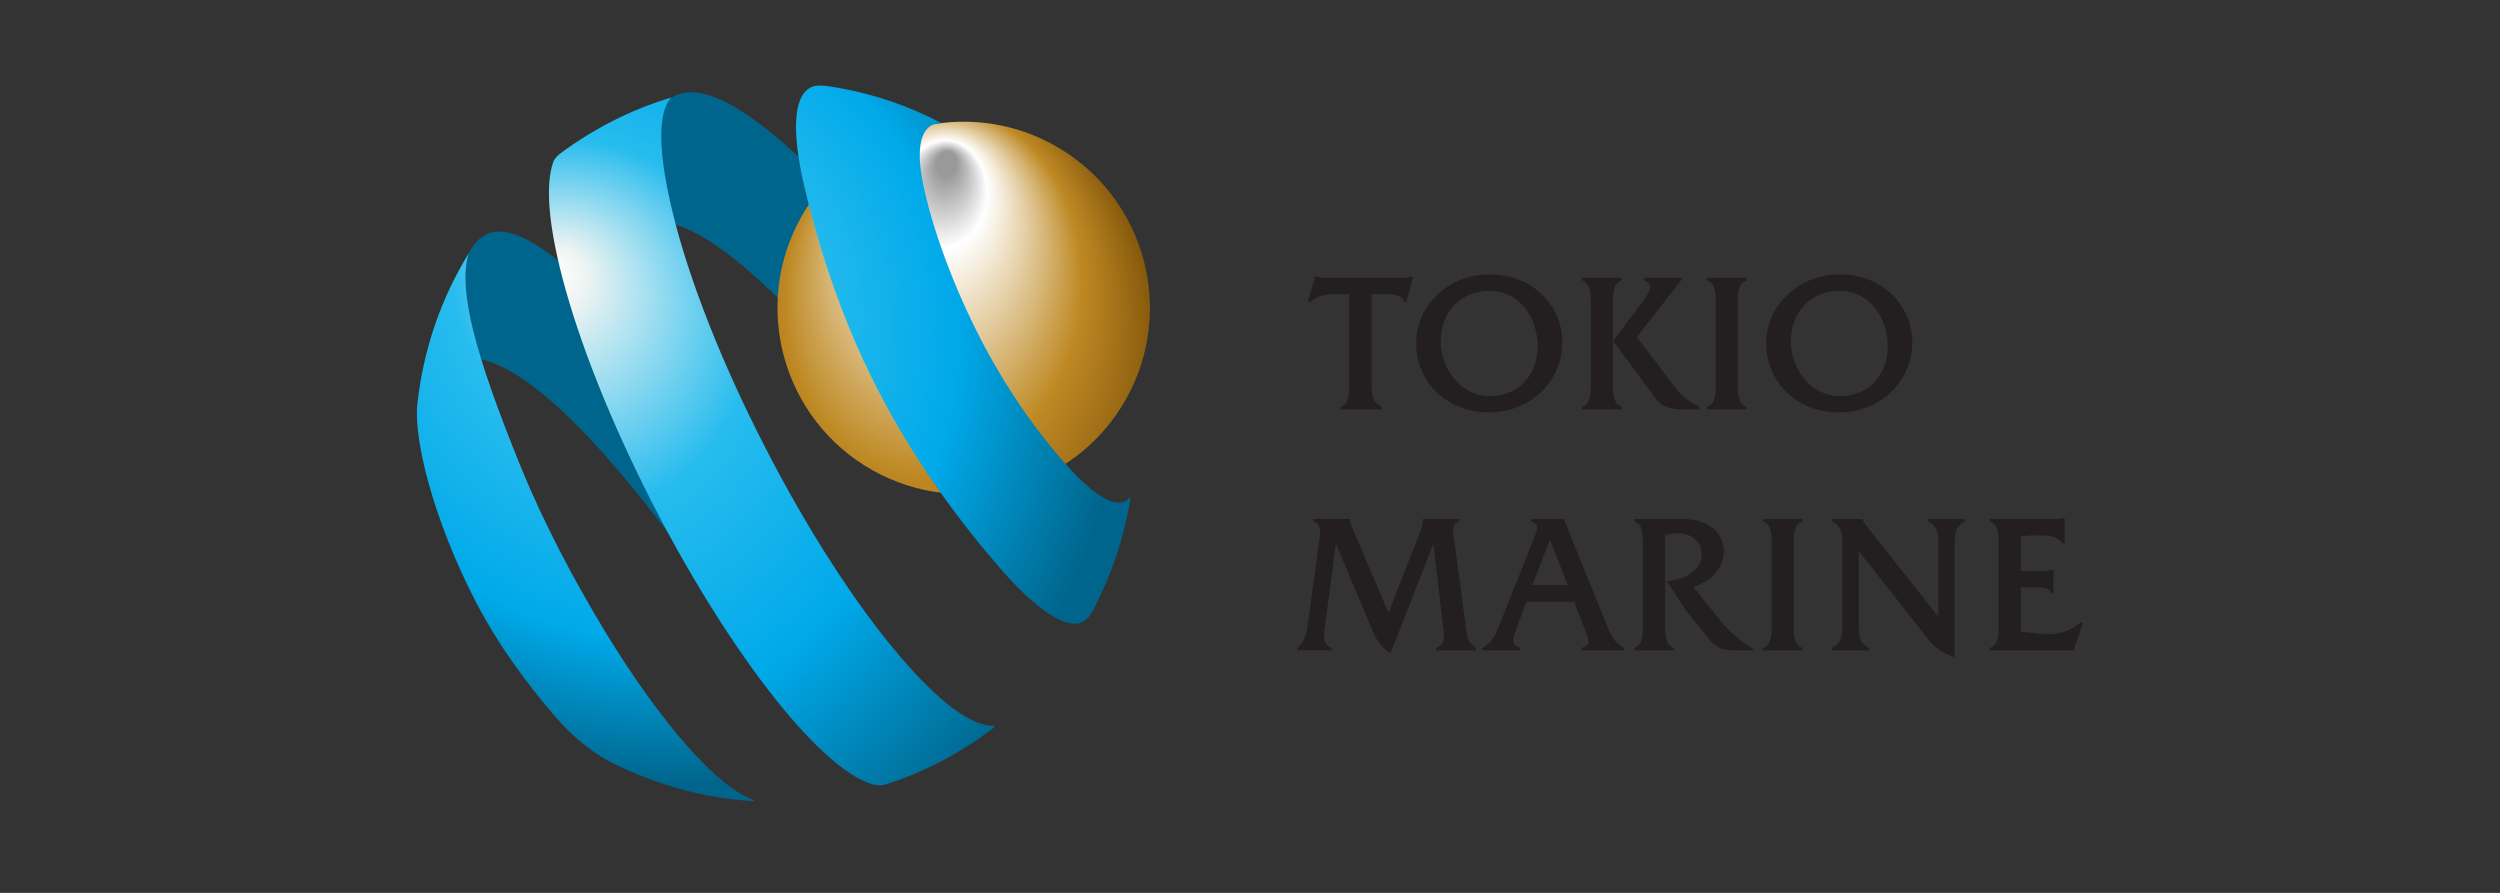
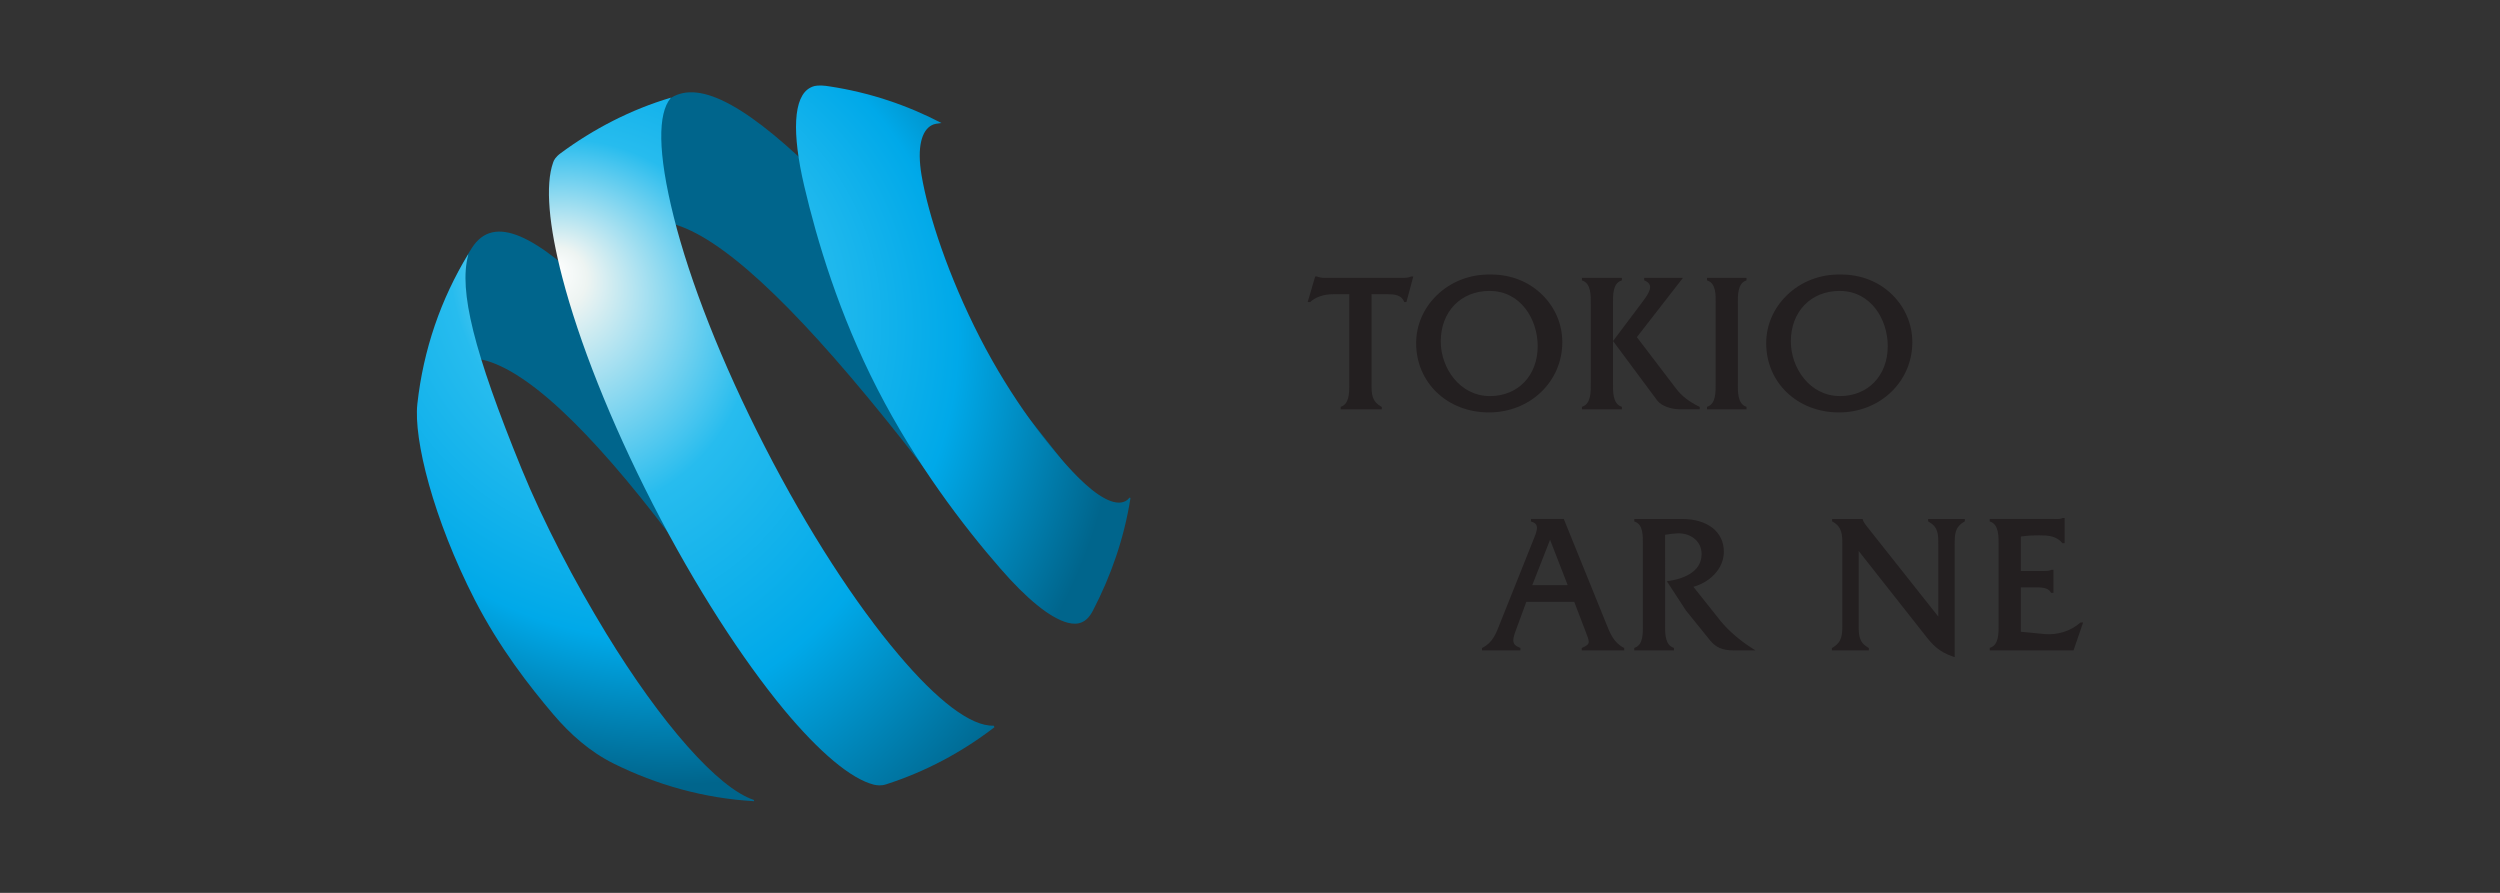
<svg xmlns="http://www.w3.org/2000/svg" version="1.1" id="Tokio_Marine" x="0px" y="0px" viewBox="0 0 280 100" style="enable-background:new 0 0 280 100;" xml:space="preserve">
  <rect x="0" y="0" width="280" height="100" fill="#333333" stroke="none" />
  <style type="text/css">
	.st0{fill:#231F20;}
	.st1{fill:#00658C;}
	.st2{fill:url(#SVGID_1_);}
	.st3{fill:url(#SVGID_2_);}
	.st4{fill:url(#SVGID_3_);}
	.st5{fill:url(#SVGID_4_);}
</style>
  <g>
    <path class="st0" d="M151.119,43.266c0,0.9-0.074,1.961-0.884,2.268l-0.081,0.031v0.277   h4.605v-0.263l-0.064-0.034c-1.063-0.624-1.082-1.393-1.082-2.548V32.954h1.853   c0.69,0,1.51,0.091,1.772,0.802l0.033,0.077h0.249l0.769-2.866h-0.253   c-0.249,0.126-0.544,0.157-0.987,0.157h-8.75c-0.213,0-0.624-0.071-0.812-0.157   h-0.186l-0.84,2.866h0.28c0.594-0.571,1.533-0.879,2.568-0.879h1.808V43.266z" />
    <path class="st0" d="M161.364,38.241c0-3.332,2.25-5.658,5.464-5.658   c3.499,0,5.393,3.186,5.393,6.185c0,3.293-2.197,5.593-5.349,5.593   C163.472,44.36,161.364,41.183,161.364,38.241z M160.905,33.087   c-1.481,1.447-2.297,3.341-2.297,5.35c0,4.423,3.504,7.755,8.153,7.755   c4.609,0,8.218-3.453,8.218-7.862c0-1.987-0.786-3.861-2.218-5.285   c-1.497-1.493-3.553-2.309-5.78-2.298   C164.666,30.695,162.507,31.523,160.905,33.087z" />
    <path class="st0" d="M180.658,42.91v-8.868c-0.014-0.963-0.028-2.279,0.907-2.61   l0.083-0.031V31.124h-4.473v0.277l0.079,0.031   c0.939,0.346,0.924,1.655,0.913,2.61v8.863   c0.01,0.963,0.026,2.279-0.913,2.629l-0.079,0.031v0.277h4.473V45.565   l-0.081-0.031C180.631,45.184,180.644,43.87,180.658,42.91z" />
    <path class="st0" d="M190.3,45.538c-1.166-0.573-1.961-1.196-2.594-2.033   c0,0-3.862-5.073-4.377-5.746c0.112-0.141,4.734-6.09,5.159-6.635h-4.34v0.27   l0.071,0.033c0.33,0.144,0.514,0.329,0.575,0.559   c0.134,0.518-0.404,1.246-0.881,1.882l-3.25,4.328l4.941,6.651   c0.43,0.585,1.493,0.994,2.574,0.994h2.195v-0.27L190.3,45.538z" />
    <path class="st0" d="M191.184,31.124v0.277l0.079,0.031   c0.926,0.341,0.907,1.584,0.889,2.582v8.915   c0.01,0.958,0.024,2.276-0.888,2.605l-0.081,0.029v0.279h4.426V45.565   l-0.081-0.031c-0.915-0.349-0.896-1.653-0.888-2.605v-8.87   c-0.009-0.963-0.028-2.283,0.888-2.627l0.081-0.031v-0.277H191.184z" />
    <path class="st0" d="M200.573,38.241c0-3.332,2.245-5.658,5.462-5.658   c3.503,0,5.393,3.186,5.393,6.185c0,3.293-2.202,5.593-5.352,5.593   C202.677,44.36,200.573,41.183,200.573,38.241z M200.112,33.087   c-1.481,1.447-2.298,3.341-2.298,5.35c0,4.423,3.504,7.755,8.154,7.755   c4.605,0,8.213-3.453,8.213-7.862c0-1.987-0.786-3.861-2.212-5.285   c-1.502-1.493-3.553-2.309-5.78-2.298   C203.869,30.695,201.712,31.523,200.112,33.087z" />
    <g>
-       <path class="st0" d="M197.444,58.124v0.277l0.079,0.031    c0.926,0.341,0.907,1.584,0.889,2.582v8.915    c0.01,0.958,0.024,2.276-0.886,2.605l-0.083,0.029v0.279h4.426v-0.277    l-0.081-0.031c-0.917-0.349-0.898-1.653-0.888-2.605v-8.87    c-0.01-0.963-0.029-2.283,0.888-2.627l0.081-0.031v-0.277H197.444z" />
-       <path class="st0" d="M162.746,59.596l1.449,10.797c0.129,1.015,0.237,1.571,1.072,2.154    l0.052,0.04v0.255h-4.494v-0.284l0.089-0.026    c0.674-0.212,0.815-0.764,0.815-1.517c0,0-1.089-9.197-1.194-10.1    l-4.807,12.288l-0.132-0.1c-1.094-0.834-1.43-1.436-1.975-2.71l-3.998-9.495    l-1.204,9.09c-0.065,0.468-0.117,0.876-0.117,1.223    c0,0.618,0.169,1.061,0.757,1.326l0.076,0.031v0.272h-3.835v-0.244l0.041-0.043    c0.862-0.755,1.006-1.743,1.173-2.885l1.295-9.491    c0.096-0.611,0.206-1.292-0.642-1.751l-0.065-0.041v-0.261h4.103    c-0.052,0.322,0.108,0.64,0.292,1.089c0,0,3.786,8.88,4.012,9.414    c0.212-0.533,3.542-9.035,3.542-9.035c0.175-0.466,0.32-0.881,0.32-1.325    v-0.143h4.058v0.286C162.944,58.459,162.689,59.094,162.746,59.596z" />
      <path class="st0" d="M173.608,60.457c0.2,0.521,1.855,4.774,1.972,5.075h-3.962    C171.737,65.231,173.407,60.978,173.608,60.457z M175.145,58.124h-3.682v0.277    l0.086,0.034c0.272,0.077,0.444,0.205,0.528,0.382    c0.17,0.358-0.046,0.905-0.234,1.39l-3.833,9.588    c-0.427,1.118-0.829,2.181-1.956,2.744l-0.069,0.033v0.27h4.301v-0.277    l-0.083-0.031c-0.351-0.133-0.561-0.291-0.649-0.494    c-0.043-0.089-0.065-0.2-0.065-0.318c0-0.335,0.153-0.776,0.346-1.29    c0,0,0.943-2.546,1.113-3.023h5.368l1.259,3.288    c0.227,0.583,0.361,0.927,0.361,1.177c0,0.299-0.206,0.439-0.705,0.666    l-0.076,0.031v0.272h4.76v-0.265l-0.071-0.038    c-1.104-0.563-1.524-1.619-1.968-2.739L175.145,58.124z" />
      <path class="st0" d="M186.493,59.894c0.533-0.086,0.968-0.139,1.377-0.158    c0.791-0.034,1.535,0.224,2.039,0.709c0.439,0.416,0.669,0.972,0.669,1.609    c0,2.145-2.317,2.813-3.699,3.019l-0.191,0.026l2.13,3.265    c0.005,0.012,2.691,3.332,2.691,3.332c0.667,0.827,1.407,1.146,2.649,1.146    h2.457l-0.368-0.23c-1.366-0.865-2.682-2.001-3.534-3.054l-3.052-3.835    c1.726-0.471,3.411-1.935,3.411-3.934c0-2.228-1.836-3.664-4.679-3.664h-5.355    v0.277l0.077,0.031c0.924,0.341,0.884,1.536,0.884,2.582v8.949    c0.012,0.95,0.04,2.242-0.881,2.57l-0.081,0.029v0.279h4.447v-0.279    l-0.081-0.029c-0.833-0.296-0.911-1.363-0.911-2.271V59.894z" />
      <path class="st0" d="M220.062,58.124v0.262l-0.057,0.038    c-1.082,0.621-1.082,1.435-1.082,2.66v12.512l-0.169-0.053    c-1.641-0.556-2.329-1.337-3.265-2.551c0,0-6.902-8.748-7.317-9.281v8.282    c0,1.16,0.017,1.929,1.075,2.553l0.064,0.034v0.263h-4.141v-0.263l0.064-0.034    c1.106-0.649,1.106-1.457,1.106-2.684v-8.777c0-1.225,0-2.039-1.084-2.66    l-0.064-0.038v-0.262h3.432c-0.012,0.253,0.351,0.683,0.643,1.058l7.821,9.875    v-8.106c0-1.158-0.021-1.928-1.08-2.525l-0.062-0.04v-0.262H220.062z" />
      <path class="st0" d="M230.01,58.124h-7.16v0.277l0.083,0.031    c0.938,0.344,0.92,1.664,0.91,2.627v8.865    c0.01,0.963,0.028,2.281-0.908,2.61l-0.084,0.029v0.279h9.385l1.075-3.129    h-0.291l-0.034,0.031c-1.048,0.926-2.536,1.397-3.972,1.27    c0,0-2.472-0.237-2.682-0.255v-4.974h1.571c0.661-0.003,1.479-0.003,1.781,0.554    l0.034,0.062h0.268v-2.581h-0.222l-0.024,0.012    c-0.241,0.12-0.587,0.12-0.914,0.12h-2.495v-3.857    c0.69-0.114,1.421-0.136,2.119-0.136c0.938,0,1.836,0.064,2.501,0.831    l0.038,0.045h0.249v-2.821h-0.224C230.718,58.175,230.379,58.124,230.01,58.124z" />
    </g>
    <path class="st1" d="M67.572,30.759c4.093-14.072,17.948-2.888,42.081,29.805l11.569-6.128   C91.404,16.174,78.476,4.918,73.552,12.618   C68.624,20.32,67.572,30.759,67.572,30.759z" />
    <path class="st1" d="M46.87,45.912c4.093-14.072,18.327-1.956,39.3,29.91l11.569-6.128   C71.81,37.173,57.772,20.069,52.85,27.769   C47.919,35.473,46.87,45.912,46.87,45.912z" />
    <radialGradient id="SVGID_1_" cx="103.192" cy="44.897" r="29.677" fx="102.803" fy="22.777" gradientTransform="matrix(0.993 0.119 -0.149 1.244 7.449 -23.276)" gradientUnits="userSpaceOnUse">
      <stop offset="0.037" style="stop-color:#FFFFFF;stop-opacity:0.5" />
      <stop offset="0.163" style="stop-color:#FFFFFF" />
      <stop offset="0.556" style="stop-color:#BE8923" />
      <stop offset="0.596" style="stop-color:#B78221" />
      <stop offset="1" style="stop-color:#6D4501" />
    </radialGradient>
-     <path id="SVGID_17_" class="st2" d="M89.775,24.231c-5.667,10.022-2.123,22.746,7.895,28.408   c10.04,5.665,22.76,2.131,28.424-7.902c5.663-10.028,2.123-22.736-7.9-28.403   c-3.245-1.832-6.77-2.703-10.245-2.703   C100.674,13.631,93.614,17.443,89.775,24.231z" />
    <radialGradient id="SVGID_2_" cx="65.508" cy="49.777" r="62.661" fx="62.047" fy="30.078" gradientUnits="userSpaceOnUse">
      <stop offset="0" style="stop-color:#FFFFFF" />
      <stop offset="0.056" style="stop-color:#EDF4F2" />
      <stop offset="0.337" style="stop-color:#27BCEE" />
      <stop offset="0.624" style="stop-color:#00A9E9" />
      <stop offset="0.927" style="stop-color:#00658C" />
      <stop offset="1" style="stop-color:#00658C" />
    </radialGradient>
    <path id="SVGID_20_" class="st3" d="M62.812,17.144c-0.599,0.442-0.776,0.79-0.862,1.056   c-0.898,2.522-0.485,7.084,1.037,12.906c1.848,7.086,5.35,16.028,10.131,25.353   c4.795,9.328,10.014,17.369,14.69,23.029c3.933,4.726,7.48,7.742,10.066,8.395   c0.36,0.077,0.8,0.148,1.385-0.043c4.428-1.423,8.516-3.616,12.122-6.395   l-0.091-0.174c-2.525,0.115-6.352-2.839-10.683-7.986   C95.869,67.697,90.534,59.53,85.659,50.027   c-4.884-9.508-8.409-18.599-10.193-25.711c-1.844-7.341-1.772-11.604-0.368-13.309   l0.053-0.072C70.638,12.269,66.466,14.45,62.812,17.144z" />
    <radialGradient id="SVGID_3_" cx="67.268" cy="42.36" r="62.495" fx="70.008" fy="30.328" gradientUnits="userSpaceOnUse">
      <stop offset="0" style="stop-color:#FFFFFF" />
      <stop offset="0.006" style="stop-color:#FFFFFF" />
      <stop offset="0.056" style="stop-color:#EDF4F2" />
      <stop offset="0.337" style="stop-color:#27BCEE" />
      <stop offset="0.624" style="stop-color:#00A9E9" />
      <stop offset="0.927" style="stop-color:#00658C" />
      <stop offset="1" style="stop-color:#00658C" />
    </radialGradient>
    <path id="SVGID_23_" class="st4" d="M90.773,9.809c-1.957,0.999-2.076,5.13-0.704,11.005   c1.44,6.131,3.885,14.346,8.213,22.777c4.287,8.354,9.615,15.327,13.739,20.061   c2.945,3.396,5.603,5.593,7.582,6.097c1.137,0.292,2.083,0.019,2.789-1.332   c2.033-3.9,3.518-8.137,4.222-12.643l-0.098-0.045   c-0.138,0.172-0.294,0.31-0.48,0.403c-1.161,0.599-3.095-0.473-5.324-2.71   c-3.193-3.224-7.449-8.769-10.964-15.612c-3.511-6.854-5.784-13.72-6.536-18.194   c-0.52-3.117,0.002-5.008,1.16-5.602c0.136-0.07,0.294-0.12,0.463-0.15   c0.107-0.012,0.507-0.076,0.609-0.086c-3.854-2.011-8.067-3.422-12.526-4.1   c-0.282-0.041-0.606-0.095-0.893-0.098c-0.05,0-0.098-0.002-0.145-0.002   C91.336,9.58,91.093,9.646,90.773,9.809z" />
    <radialGradient id="SVGID_4_" cx="75.425" cy="28.131" r="68.975" fx="72.637" fy="29.382" gradientUnits="userSpaceOnUse">
      <stop offset="0.006" style="stop-color:#FFFFFF" />
      <stop offset="0.056" style="stop-color:#EDF4F2" />
      <stop offset="0.337" style="stop-color:#27BCEE" />
      <stop offset="0.624" style="stop-color:#00A9E9" />
      <stop offset="0.864" style="stop-color:#00658C" />
      <stop offset="0.954" style="stop-color:#00658C" />
    </radialGradient>
    <path id="SVGID_26_" class="st5" d="M46.744,45.241c-0.434,3.95,1.777,12.855,6.432,21.943   c2.766,5.378,6.112,9.667,8.8,12.832c1.887,2.224,4.105,4.187,6.742,5.498   c4.795,2.383,10.112,3.898,15.753,4.222l-0.053-0.148   c-3.993-1.325-10.326-8.5-16.557-18.702c-1.72-2.835-3.461-5.877-5.125-9.108   c-1.619-3.153-3.083-6.245-4.308-9.247c-5.417-13.276-7.033-19.975-6.002-23.918   l0.017-0.139C49.39,33.453,47.414,39.144,46.744,45.241z" />
  </g>
</svg>